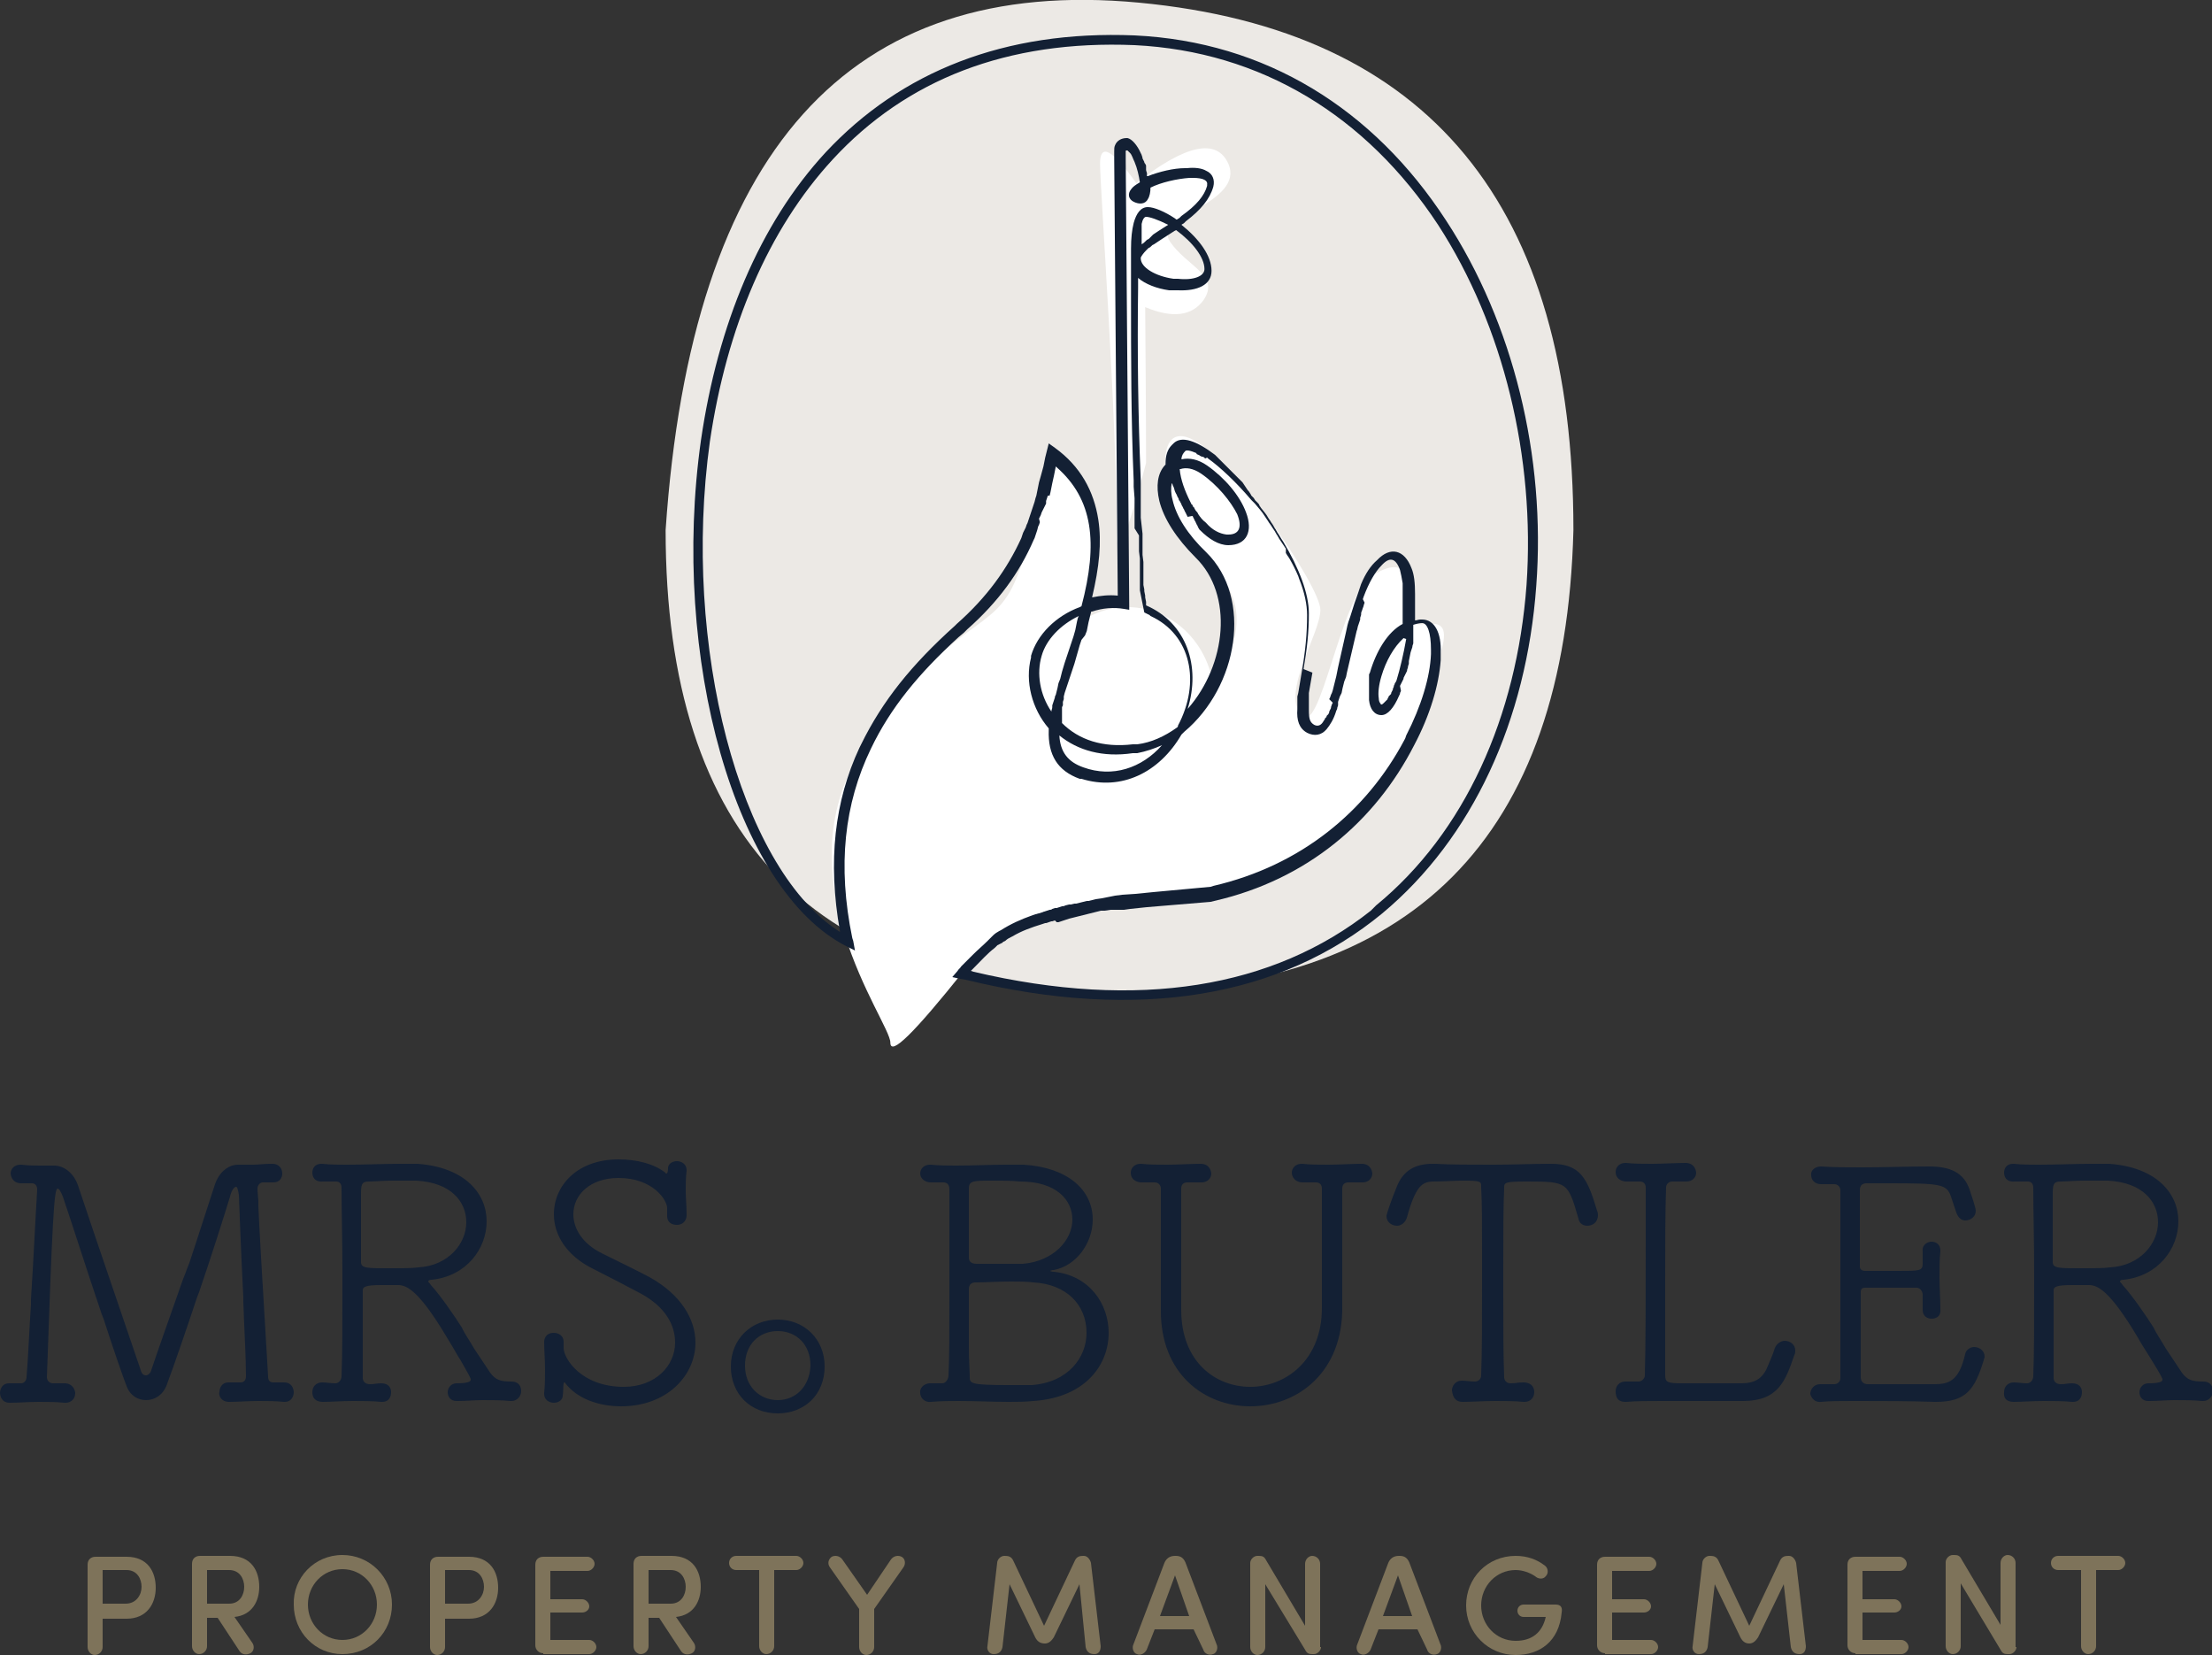
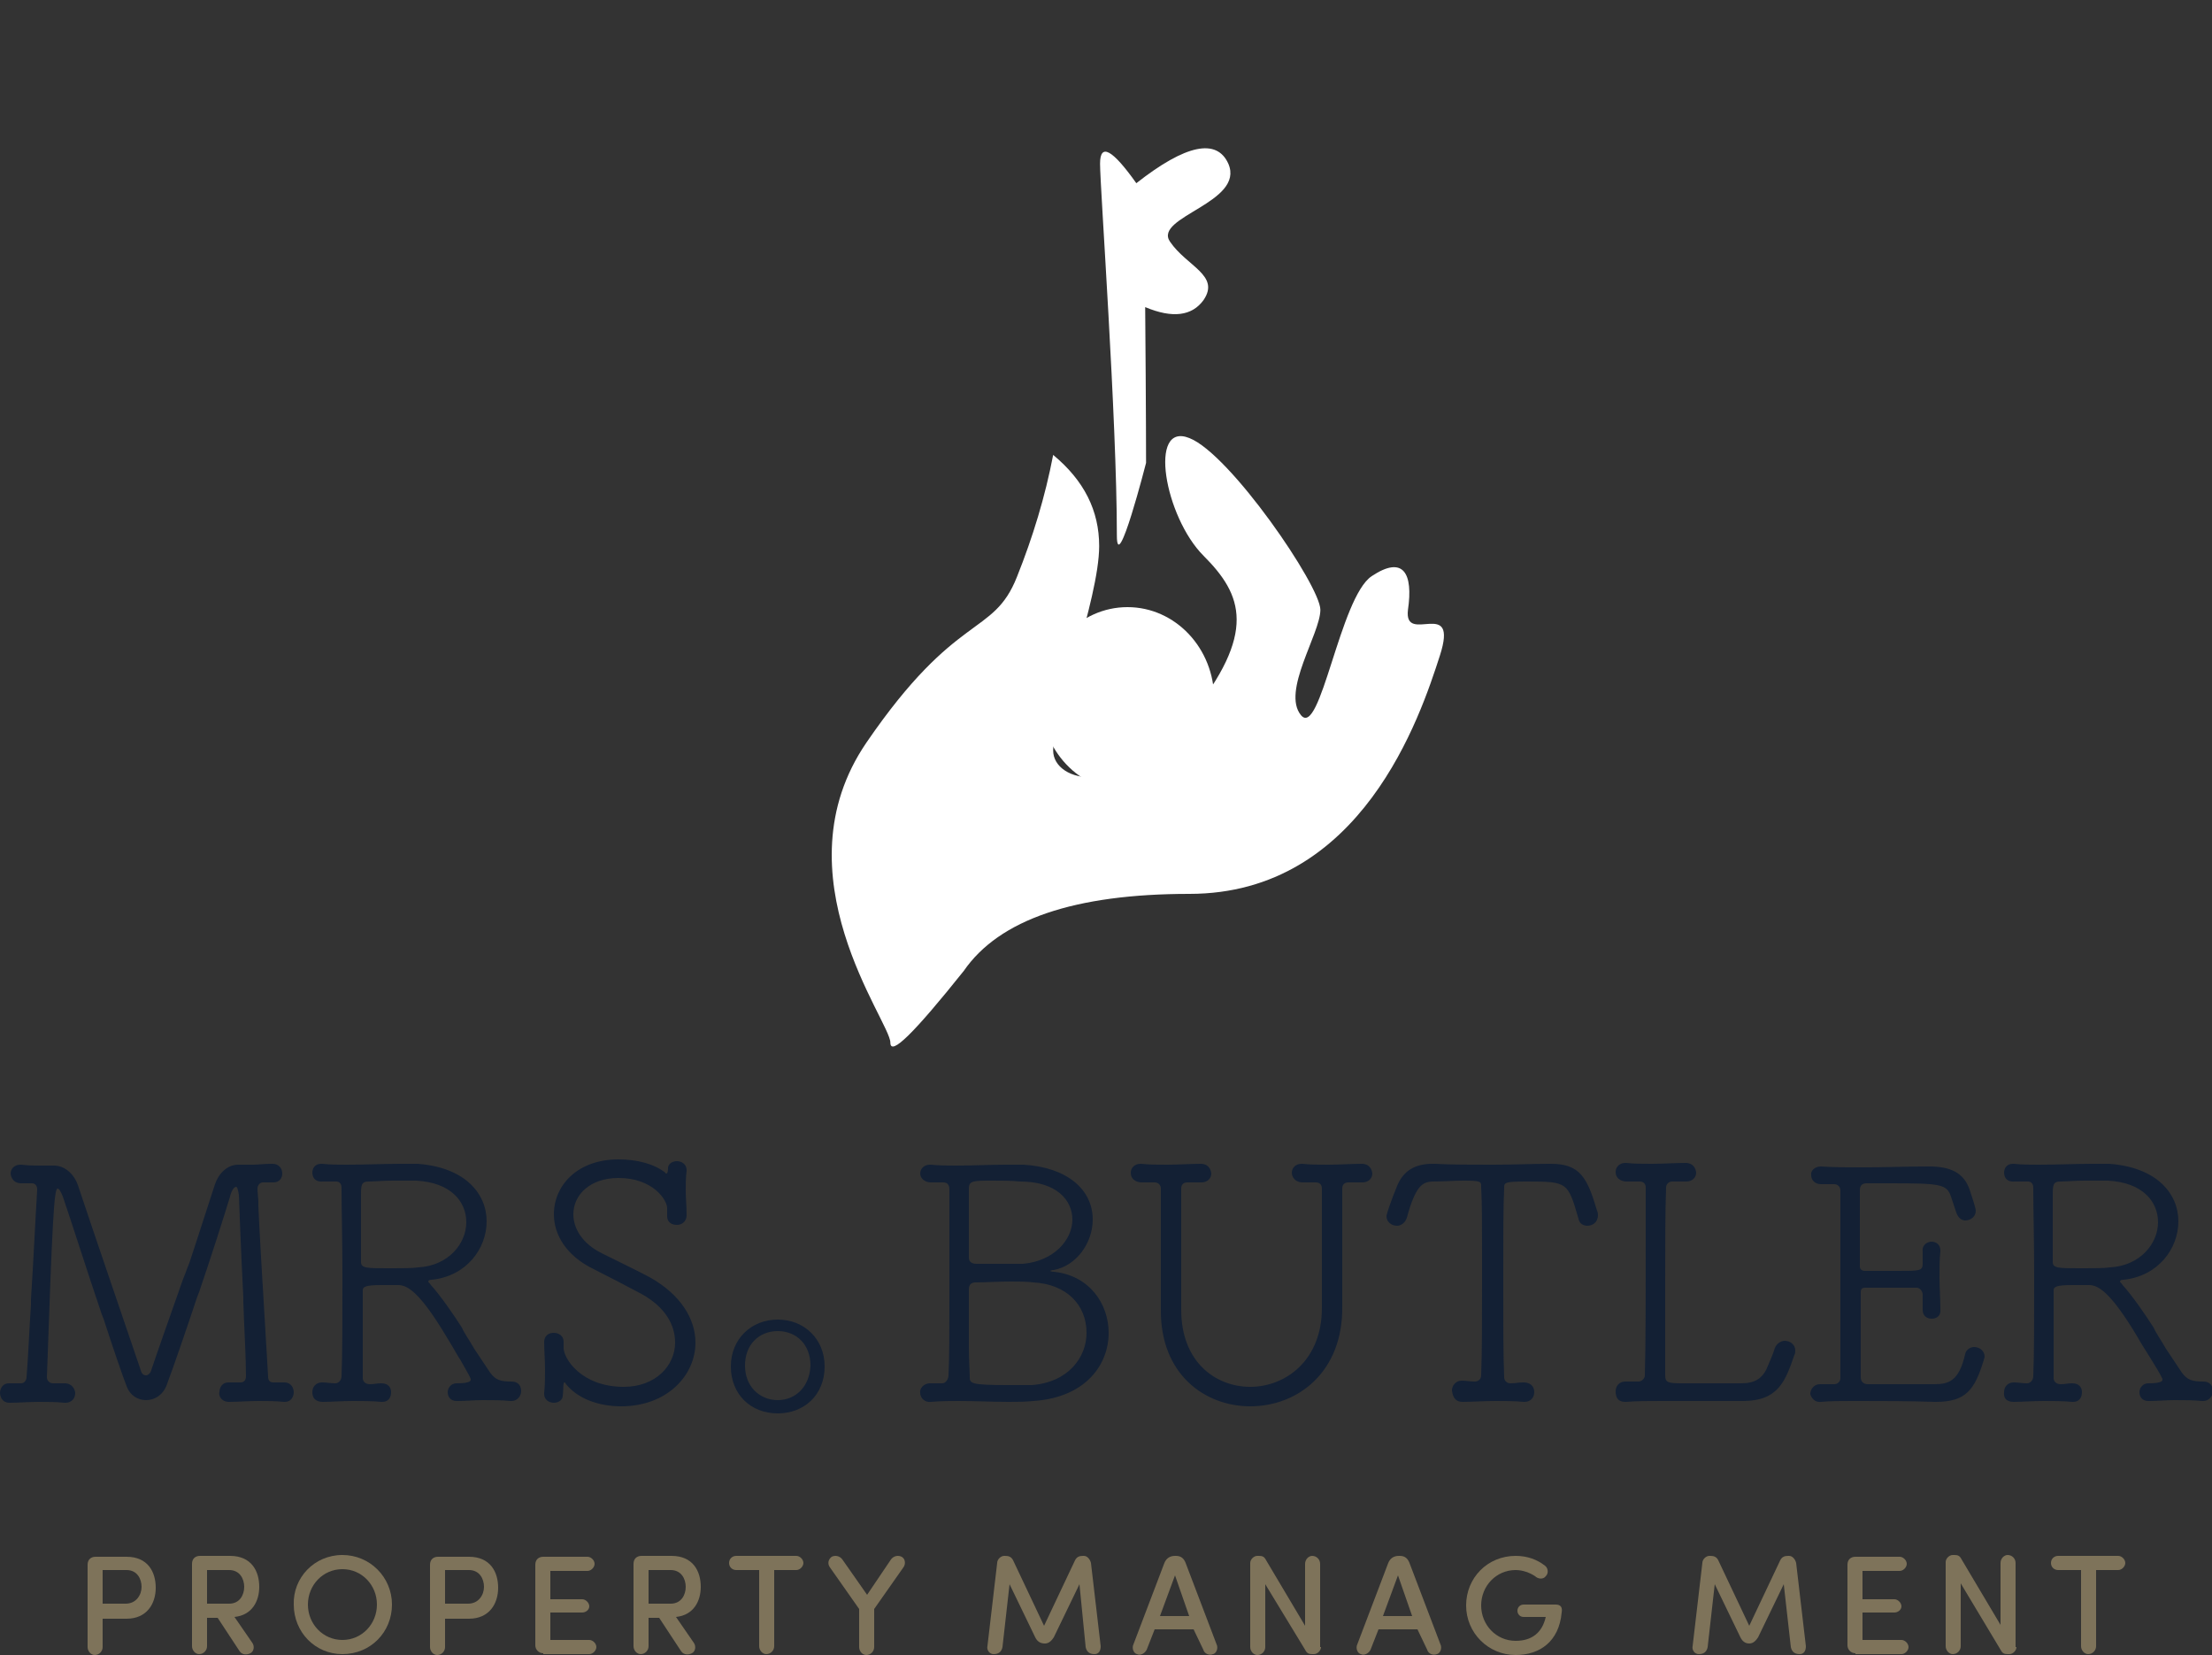
<svg xmlns="http://www.w3.org/2000/svg" id="Capa_1" x="0px" y="0px" viewBox="0 0 250 187" style="enable-background:new 0 0 250 187;" xml:space="preserve">
  <rect x="0" y="0" width="250" height="187" fill="#333333" stroke="none" />
  <style type="text/css">	.st0{fill:#132034;}	.st1{fill:#ECE9E5;}	.st2{fill:#FFFFFF;}	.st3{fill:#7E735A;}</style>
  <g id="Page-1">
    <g id="_x31_8" transform="translate(-80, -123)">
      <g id="Group-2" transform="translate(49.5, 95)">
        <g id="logo" transform="translate(30.5, 28)">
          <path id="O_1_" class="st0" d="M87.9,159.7c3,0,5.3-2.1,5.3-5.3c0-3.1-2.3-5.3-5.3-5.3s-5.3,2.2-5.3,5.3     C82.6,157.5,84.8,159.7,87.9,159.7z M87.9,158.2c-2,0-3.7-1.5-3.7-3.9c0-2.4,1.6-3.9,3.7-3.9s3.7,1.5,3.7,3.9     C91.5,156.7,89.9,158.2,87.9,158.2z" />
          <path id="MRSBUTLER" class="st0" d="M25.9,158.4c1,0,2.1-0.1,3.3-0.1c1,0,1.9,0,2.9,0.1h0.1l0,0c0.7,0,1-0.6,1-1.1     c0,0,0-1.1-1.1-1.1c-0.5,0-0.6,0-1,0l-0.2,0l0,0c-0.4,0-0.6-0.2-0.6-0.7c-0.7-11.6-1-16.8-1.1-19.2l0-0.2c0-0.1,0-0.2,0-0.2     l0-0.2c-0.1-1.1-0.1-1.3-0.1-1.4l0,0l0,0c0-0.4,0.3-0.7,0.6-0.7c0.3,0,0.5,0,0.7,0l0.1,0c0.1,0,0.3,0,0.4,0c0.7,0,1-0.5,1-1     c0-0.6-0.4-1.1-1.1-1.1h-0.1l0,0c-0.9,0-1.5,0.1-2.1,0.1c-0.4,0-0.9,0-1.6,0h-0.1l0,0c-1.2,0-2.2,1-2.6,2.2     c-0.8,2.4-1.8,5.6-2.9,8.9l-0.2,0.5c-0.1,0.3-0.2,0.5-0.3,0.8l-0.2,0.5c-1.4,4-2.8,7.9-3.6,10.3c-0.1,0.4-0.4,0.6-0.6,0.6     c-0.3,0-0.5-0.2-0.6-0.6c-1.9-5.6-5.1-14.9-7.1-20.9c-0.5-1.4-1.6-2.2-2.7-2.2H6.1l0,0c-0.7,0-1.2,0-1.6,0c-0.6,0-1.2,0-2.1-0.1     H2.3l0,0c-0.7,0-1.1,0.5-1.1,1c0,0.1,0.1,1.1,1.2,1.1c0.5,0,0.6,0,1.2,0c0.4,0,0.6,0.3,0.6,0.7v0.1l0,0     c-0.2,3.1-0.4,7.7-0.7,12.3l0,0.6c-0.2,2.9-0.3,5.8-0.5,8.2c0,0.4-0.3,0.7-0.6,0.7c-0.6,0-0.8,0-1.2,0H1l0,0c-0.7,0-1,0.6-1,1.1     c0,0,0,1.1,1.1,1.1c1,0,2.1-0.1,3.3-0.1c1,0,1.9,0,2.9,0.1h0.1l0,0c0.7,0,1.1-0.5,1.1-1.1c0-0.2-0.2-1.1-1.2-1.1     c-0.5,0-0.7,0-1.3,0c-0.4,0-0.7-0.3-0.7-0.7c0.6-17.2,0.8-21.3,1.2-21.3c0.2,0,0.4,0.4,0.6,0.9c0.9,2.6,2.7,8.3,4.4,13.3     l0.2,0.5c1.1,3.4,2.1,6.3,2.6,7.6c0.4,1.1,1.3,1.6,2.2,1.6c1,0,1.9-0.6,2.3-1.6c0.9-2.4,2.2-6.2,3.5-10.1l0.2-0.5     c1.4-4.1,2.7-8.2,3.5-10.8c0.1-0.5,0.4-1.1,0.7-1.1c0.1,0,0.2,0.3,0.3,0.9c0,0,0.2,5.8,0.5,11.6l0,0.5c0.1,3.1,0.3,6.2,0.3,8.4     c0,0.4-0.2,0.7-0.6,0.7c-0.6,0-0.9,0-1.3,0h-0.1l0,0c-0.7,0-1,0.6-1,1.1C24.7,157.4,24.8,158.4,25.9,158.4z M36.5,158.4     c0.9,0,2.1-0.1,3.4-0.1c1,0,2.2,0,3.2,0.1h0.1l0,0c0.7,0,1-0.5,1-1.1c0-0.5-0.3-1-1.1-1c-0.6,0-0.7,0.1-1.3,0.1     c-0.5,0-0.8-0.3-0.8-0.7c0-2.7,0-7.4,0-9.7l0-0.2l0,0c0-0.4,0.3-0.6,2.1-0.6c0.6,0,1.3,0,1.9,0c1,0,2.4,0.7,5.5,5.9     c0.3,0.5,0.8,1.3,1.3,2.2l0.2,0.3c0.5,0.9,1,1.7,1.2,2.2c0,0.1,0,0.1,0,0.1c0,0.2-0.3,0.4-1.6,0.4c-0.6,0-1,0.5-1,1     c0,0.5,0.3,1,1,1h0.1l0,0c1,0,1.9-0.1,2.9-0.1c1,0,2.1,0,3.1,0.1h0.1l0,0c0.7,0,1.1-0.6,1.1-1.1c0-0.6-0.3-1.1-1.1-1.1     c-1.3,0-1.8-0.2-2.4-1c-0.4-0.6-1-1.5-1.6-2.4l-0.2-0.3c-0.5-0.9-1.1-1.7-1.4-2.4c-0.9-1.4-2.4-3.6-3.5-4.8     c-0.1-0.2-0.3-0.3-0.3-0.4c0-0.1,0.1-0.2,0.4-0.2c3.9-0.4,6.2-3.5,6.2-6.6c0-3.1-2.4-6.1-7.8-6.5c-0.6,0-1.3,0-2,0     c-1.8,0-3.9,0.1-6,0.1c-0.9,0-1.9,0-2.8-0.1h-0.1l0,0c-0.7,0-1,0.5-1,1l0,0c0,0.1,0,1.1,1.2,1H38c0.4,0,0.6,0.3,0.6,0.7     c0,2.4,0.1,6,0.1,9.8l0,0.5c0,0.2,0,0.3,0,0.5c0,4.1,0,8.1-0.1,10.5c0,0.4-0.3,0.8-0.7,0.8c-0.6,0-1-0.1-1.5-0.1h0     c-0.7,0-1.1,0.5-1.1,1.1C35.3,158.3,36.1,158.4,36.5,158.4z M44.4,143.3h-0.6c-2.3,0-3,0-3-0.7l0-7.4c0-1.3,0-1.7,0.9-1.7     c0.5,0,1.6-0.1,2.7-0.1l0.2,0c0.1,0,0.2,0,0.4,0c0.9,0,1.6,0,2,0c4,0.2,5.7,2.4,5.7,4.7c0,2.4-2,4.9-5.4,5.1     C46.6,143.3,45.5,143.3,44.4,143.3z M70.2,158.9c5.2,0,8.4-3.5,8.4-7.2c0-2.6-1.6-5.4-5.2-7.4c-1.5-0.8-3.8-1.9-5.4-2.7     c-2.2-1.1-3.2-2.8-3.2-4.4c0-2.2,1.9-4.1,5.1-4.1c3.9,0,5.5,2.5,5.5,3.4l0,0l0,0l0,0.1c0,0.2,0,0.2,0,0.7v0.1l0,0     c0,0.7,0.5,1,1.1,1c0.6,0,1.1-0.4,1.1-1.1c0-1.1-0.1-1.9-0.1-2.8c0-0.7,0-1.4,0.1-2.2v-0.1l0,0c0-0.6-0.5-1-1.1-1     c-0.4,0-0.9,0.2-1,0.7c0,0.2,0,0.7-0.2,0.7c0,0-0.1,0-0.1-0.1c-1.3-1-3.2-1.5-5.3-1.5c-4.7,0-7.3,3-7.3,6.2     c0,2.3,1.4,4.7,4.5,6.2c1.8,0.9,3.7,1.9,5.4,2.8c2.7,1.5,3.8,3.5,3.8,5.5c0,2.6-2.2,5-5.8,5c-4.8,0-6.8-3.2-6.8-4.4v-0.7     c0-0.7-0.6-1-1.1-1c-1,0-1.1,0.8-1.1,1v0c0,0,0,0,0,0c0,1,0.1,2.1,0.1,3.1c0,0.9,0,1.8-0.1,2.7v0.1l0,0c0,0.7,0.6,1,1.1,1     c0.5,0,1-0.3,1-0.8c0.1-0.6,0-1.5,0.2-1.5c0,0,0.1,0,0.1,0.1C65.2,158,67.6,158.9,70.2,158.9z M105.2,158.4     c1.2-0.1,2.2-0.1,3.1-0.1c2.1,0,3.8,0.1,5.7,0.1c0.9,0,1.8,0,2.8-0.1c5.9-0.4,8.5-4.1,8.5-7.7c0-3.3-2.2-6.5-6.2-6.9     c-0.3,0-0.4-0.1-0.4-0.1s0.1-0.1,0.4-0.1c2.6-0.5,4.4-3.1,4.4-5.7c0-3.4-2.9-5.9-7.8-6.2c-0.7,0-1.4,0-2,0     c-1.9,0-3.5,0.1-5.7,0.1c-0.8,0-1.8,0-2.8-0.1h-0.1l0,0c-0.7,0-1.1,0.5-1.1,1c0,0.6,0.6,1,1.2,1c0.5,0,0.8,0,1.4,0     c0.4,0,0.7,0.2,0.7,0.8c0,1.5,0,4.1,0,7l0,0.4c0,0.1,0,0.1,0,0.2l0,0.4c0,0.1,0,0.1,0,0.2l0,2c0,0.1,0,0.1,0,0.2v0.2l0,0l0,1.7     c0,3.5,0,6.8-0.1,8.7c0,0.4-0.3,0.9-0.7,0.9c-0.6,0-0.9,0-1.4,0h0c-0.7,0-1.2,0.6-1.1,1.1C104,158,104.6,158.5,105.2,158.4z      M113.7,142.8h-0.9c-1,0-1.9,0-2.4,0c-0.4,0-0.9-0.1-0.9-0.7c0-0.8,0-1.8,0-2.9l0-0.4c0-0.1,0-0.1,0-0.2l0-0.7     c0-0.1,0-0.1,0-0.2v-3.4l0,0c0-0.9,0.5-0.9,2.7-0.9c1,0,2.1,0,3.1,0.1c4.1,0,5.9,2.1,5.9,4.3c0,2.3-2.1,4.7-5.6,5     C115.1,142.8,114.4,142.8,113.7,142.8z M114.2,156.5l-0.3,0c-4.2,0-4.3-0.2-4.3-0.9c0-0.6-0.1-1.9-0.1-3.4V152c0-0.5,0-1,0-1.5     l0-0.4l0,0l0-0.4c0-1.5,0-2.9,0-4c0-0.6,0.3-0.8,0.8-0.8c1.1,0,2.5-0.1,3.9-0.1c0.9,0,1.8,0,2.6,0.1c3.7,0.2,6,2.5,6,5.7     c0,2.8-2.1,5.6-6.2,5.9C115.9,156.5,115,156.5,114.2,156.5z M141.3,158.9c5.4,0,10.5-3.9,10.4-11.3c0-2,0-3.7,0-5.5l0-2     c0-1.8,0-3.7,0-5.8c0-0.4,0.2-0.7,0.7-0.7c0.6,0,0.9,0,1.5,0h0.1l0,0c0.7,0,1.1-0.5,1.1-1c0-0.1-0.1-1.1-1.2-1.1     c-1.2,0-2.5,0.1-3.8,0.1c-1,0-2.1,0-2.9-0.1h-0.1l0,0c-0.7,0-1.1,0.5-1.1,1s0.4,1.1,1.2,1.1c0.4,0,0.9,0,1.5,0     c0.5,0,0.7,0.3,0.7,0.7v2.7l0,0c0,3.6,0,7.2,0,10.8c0,5.9-4.1,8.9-8.1,8.9c-3.9,0-7.8-2.8-7.8-8.7v-2.1l0,0c0-3.2,0-6.4,0-9.6     v-2l0,0c0-0.4,0.2-0.7,0.7-0.7c0.6,0,1,0,1.5,0h0.1l0,0c0.7,0,1.1-0.5,1.1-1c0-0.1-0.1-1.1-1.2-1.1c-1.2,0-2.5,0.1-3.8,0.1     c-1,0-2.1,0-2.9-0.1h-0.1l0,0c-0.7,0-1.1,0.5-1.1,1c0,1,1,1.1,1.2,1.1c0.4,0,0.9,0,1.5,0c0.4,0,0.7,0.3,0.7,0.7     c0,1.9,0,3.8,0,5.7c0,2.6,0,5.2,0,7.8v0.1l0,0C131.1,155.3,136.2,158.9,141.3,158.9z M165.3,158.4c1,0,2.4-0.1,3.7-0.1     c1.1,0,2.2,0,3.2,0.1h0.1l0,0c0.7,0,1.1-0.5,1.1-1.1c0-0.8-0.6-1.1-1.2-1.1c-0.6,0-0.9,0.1-1.5,0.1c-0.4,0-0.7-0.3-0.7-0.7     c-0.1-2.4-0.1-5.8-0.1-9.3l0-0.5l0,0l0-0.8c0-0.3,0-0.5,0-0.8l0-1c0-3.6,0-6.9,0.1-9c0-0.6,0.1-0.7,2.6-0.7     c4.6,0,4.6,0.1,5.8,4.2c0.1,0.6,0.6,0.8,1,0.8c0.6,0,1.2-0.4,1.2-1.2c0-0.1,0-0.3-0.1-0.5c-1.1-3.7-1.9-5.3-5.2-5.3h-0.3l0,0     c-1.8,0-4,0.1-6.2,0.1l-0.3,0c-2.3,0-4.6,0-6.3-0.1h-0.3l0,0c-2,0-3.3,0.8-4,2.5c-0.7,1.7-1.2,3.2-1.2,3.4     c0,0.7,0.6,1.1,1.2,1.1c0.4,0,0.9-0.3,1.1-0.9c1-3.7,1.8-4,2.8-4.1l0.1,0c0,0,0,0,0,0c1.2,0,2.5-0.1,3.5-0.1c1.9,0,2,0.1,2,0.6     l0,0.1c0,0,0,0,0,0c0.1,1.8,0.1,4.5,0.1,7.3l0,1.1c0,0.1,0,0.2,0,0.2c0,0.5,0,1,0,1.5l0,1c0,3.8,0,7.6-0.1,10.2     c0,0.5-0.4,0.7-0.7,0.7c-0.6,0-1-0.1-1.5-0.1h0c-0.7,0-1.1,0.6-1.1,1.1C164.2,158,164.6,158.4,165.3,158.4z M183.8,158.4     c1.1-0.1,2.5-0.1,4.1-0.1l0.6,0c0.1,0,0.1,0,0.2,0c1.6,0,3.3,0,5,0l0.9,0c0.8,0,1.6,0,2.3,0h0.1l0,0c4,0,4.8-2.3,5.8-5.2     c0.1-0.2,0.1-0.3,0.1-0.5c0-0.7-0.6-1.1-1.2-1.1c-0.4,0-0.9,0.3-1.1,0.8c-0.2,0.7-0.7,1.8-1,2.5c-0.5,0.9-1.2,1.5-2.8,1.5     c-1.2,0-3.4,0-5.2,0l-1.5,0c-1.6,0-1.9-0.1-1.9-0.9c0-2.2,0-6,0-9.9l0-0.9c0-3.9,0-7.8,0.1-10.4c0-0.4,0.3-0.7,0.7-0.7     c0.6,0,0.9,0,1.5,0h0.1l0,0c0.7,0,1.1-0.5,1.1-1c0-0.1-0.1-1.1-1.2-1.1c-1.2,0-2.5,0.1-3.8,0.1c-1,0-2.1,0-2.9-0.1h-0.1l0,0     c-0.7,0-1.1,0.5-1.1,1c0,1,1,1.1,1.2,1.1c0.5,0,0.9,0,1.5,0c0.4,0,0.7,0.2,0.7,0.7v5.4l0,0l0,0.2l0,0l0,0.5     c0,5.4,0,11.7-0.1,15.1c0,0.4-0.4,0.7-0.7,0.7c-0.6,0-1,0-1.5,0h0c-0.7,0-1.1,0.5-1.1,1.1C182.6,158.4,183.4,158.4,183.8,158.4     L183.8,158.4L183.8,158.4z M205.8,158.4c1-0.1,2.2-0.1,3.6-0.1l0.4,0c0.1,0,0.1,0,0.2,0c2.6,0,5.8,0,8.7,0.1h0.1l0,0     c3.5,0,4.4-1.5,5.4-4.7c0-0.1,0.1-0.3,0.1-0.4c0-0.7-0.6-1.1-1.2-1.1c-0.4,0-0.9,0.3-1,0.8c-0.7,3.1-1.9,3.4-3.5,3.4     c-0.7,0-1.8,0-2.9,0l-1.6,0c-1.4,0-2.6,0-3,0c-0.5,0-0.8-0.3-0.8-0.8c0-1.8,0-4.9,0-7.5l0-0.4c0-0.1,0-0.1,0-0.2l0-1.5l0,0     c0-0.4,0.2-0.5,0.5-0.5c0.7,0,1.6,0,2.5,0h0.2l0,0l0.5,0c1,0,1.9,0,2.6,0c0.4,0,0.7,0.4,0.7,0.8l0,0.3c0,0.5,0,0.8,0,1.3v0.1     l0,0c0,0.7,0.5,1,1,1c0.3,0,1.1-0.1,1-1.1c0-1.2-0.1-2.4-0.1-3.6c0-1,0-2,0.1-2.9v-0.1l0,0c0-0.7-0.5-1-1-1     c-0.4,0-1.1,0.3-1,1.1c0,0.5,0,0.8,0,1.4c0,0.8-0.4,0.8-2.7,0.8l-1.2,0c-1.1,0-2.1,0-2.6,0c-0.4,0-0.6-0.2-0.6-0.5     c0-1,0-2.5,0-4l0-0.3c0-1.9,0-3.7,0-4.3c0-0.6,0.3-0.8,0.8-0.8h1.5l0,0h0.2l0,0l0.8,0c5.9,0,6.5,0.1,7,1.5     c0.2,0.6,0.4,1.2,0.6,1.8s0.6,0.9,1,0.9c0.6,0,1.2-0.4,1.2-1.1c0-0.3-0.4-1.5-0.7-2.4c-0.7-2-2.3-2.6-4.6-2.6     c-2.5,0-5,0.1-7.6,0.1c-1.6,0-3.1,0-4.6-0.1h0c-0.7,0-1.2,0.5-1.1,1c0,0.5,0.4,1,1.1,1h0c0.5,0,0.9,0,1.5,0     c0.4,0,0.7,0.3,0.7,0.7v0.5l0,0l0,7.8c0,0.1,0,0.2,0,0.4l0,1.4c0,0.1,0,0.2,0,0.3l0,0.9c0,0.3,0,0.6,0,0.9l0,0.5     c0,5.9,0,7.2,0,8.5c0,0.4-0.3,0.7-0.7,0.7c-0.6,0-1,0-1.5,0h-0.1l0,0c-0.7,0-1.1,0.6-1.1,1.1     C204.6,157.6,204.9,158.5,205.8,158.4z M227.6,158.4c0.9,0,2.1-0.1,3.4-0.1c1,0,2.2,0,3.2,0.1h0.1l0,0c0.7,0,1-0.5,1-1.1     c0-0.5-0.3-1-1.1-1c-0.6,0-0.7,0.1-1.3,0.1c-0.5,0-0.8-0.3-0.8-0.7l0-0.3c0-2.8,0-7.5,0-9.6c0-0.4,0.3-0.6,2.1-0.6     c0.6,0,1.3,0,1.9,0c1,0,2.4,0.7,5.5,5.9c0.6,1.1,2.3,3.6,2.8,4.7c0,0.1,0,0.1,0,0.1c0,0.2-0.3,0.4-1.6,0.4c-0.6,0-1,0.5-1,1     c0,0.5,0.3,1,1,1h0.1l0,0c1,0,1.9-0.1,2.9-0.1s2.1,0,3.1,0.1h0.1l0,0c0.7,0,1.1-0.6,1.1-1.1c0-0.6-0.3-1.1-1.1-1.1     c-1.3,0-1.8-0.2-2.4-1c-0.4-0.6-1-1.5-1.6-2.4l-0.2-0.3c-0.5-0.9-1.1-1.7-1.4-2.4c-0.9-1.4-2.4-3.6-3.5-4.8     c-0.1-0.2-0.3-0.3-0.3-0.4c0-0.1,0.1-0.2,0.4-0.2c3.9-0.4,6.2-3.5,6.2-6.6c0-3.1-2.4-6.1-7.8-6.5c-0.6,0-1.3,0-2,0     c-1.8,0-3.9,0.1-6,0.1c-0.9,0-1.9,0-2.8-0.1h-0.1l0,0c-0.7,0-1,0.5-1,1l0,0c0,0.1,0,1.1,1.2,1h1.5c0.4,0,0.6,0.3,0.6,0.7     c0,2.4,0.1,6,0.1,9.8l0,0.5l0,0l0,0.9c0,3.9,0,7.7-0.1,10.1c0,0.4-0.3,0.8-0.7,0.8c-0.6,0-1-0.1-1.5-0.1h0     c-0.7,0-1.1,0.5-1.1,1.1C226.4,158.3,227.2,158.4,227.6,158.4z M235.6,143.3H235c-2.3,0-3,0-3-0.7v-7.1l0,0v-0.1l0,0l0-0.2     c0-1.3,0-1.7,0.9-1.7c0.5,0,1.6-0.1,2.7-0.1l0.2,0c0.1,0,0.2,0,0.4,0c0.9,0,1.6,0,2,0c4,0.2,5.7,2.4,5.7,4.7     c0,2.4-2,4.9-5.4,5.1C237.8,143.3,236.6,143.3,235.6,143.3L235.6,143.3z" />
          <g id="Group" transform="translate(75.228, 0)">
-             <path id="Path-28" class="st1" d="M0,59.9C2.9,17.1,20.7-2.8,53.5,0.3s49.1,22.9,49.1,59.6c-0.9,34.8-18.2,52.2-52,52.2      S0,94.6,0,59.9z" />
            <path id="Path-29" class="st2" d="M25.4,117.8c0-2.4-12.9-19-2.7-33.9s14.3-11.9,17-18.7c1.8-4.5,3.2-9.1,4.1-13.8      c3.5,2.9,5.2,6.3,5.2,10.3c0,6-5.2,19.5-5.2,23.1s7.7,5.7,15.4-3.8s6-13.8,1.6-18.2s-6.3-15.2-1.6-13.3      C63.8,51.3,74,66.2,74,68.9c0,2.7-4.4,9.2-2.2,11.9c2.2,2.7,4.4-13.3,8-15.7s4.7-0.3,4.1,3.8c-0.5,4.1,5.8-1.6,3.6,5.2      c-2.2,6.8-8.8,26.9-28.3,26.9c-13,0-21.5,2.9-25.5,8.7C28.1,116.7,25.4,119.4,25.4,117.8z" />
            <path id="Path-27" class="st2" d="M54.3,52.3c0,0-3.3,12.9-3.3,8.2c0-13.2-1.9-39.3-1.9-42c0-2.4,1.4-1.6,4.1,2.2      c5.6-4.4,9.1-5.1,10.4-2.2c1.9,4.4-8.5,6-6.6,8.8s5.7,3.8,3.8,6.6c-1.3,1.8-3.5,2.1-6.6,0.8C54.3,46.5,54.3,52.3,54.3,52.3z" />
            <ellipse id="Oval" class="st2" cx="52.2" cy="79" rx="9.8" ry="10.4" />
-             <path id="Path-3" class="st0" d="M18.1,17.2C26.6,8.1,38.3,3.4,53,4C67.8,4.7,80,12.3,88.2,24.9c7.6,11.6,11.3,26.7,10.2,41.3      c-1.1,15.2-7.2,28.5-17.4,37c-11.4,9.4-27.4,12.3-47.1,7.5l-0.6-0.1l-0.9-0.2l0.6-0.7c0.1-0.2,0.3-0.3,0.4-0.5l0.3-0.3l0.3-0.3      c0.1-0.1,0.3-0.3,0.4-0.4l0.3-0.3c0.6-0.6,1.2-1.1,1.7-1.6l0.1-0.1l0.2-0.2c0,0,0.1-0.1,0.1-0.1l0.2-0.2      c0.2-0.2,0.5-0.4,0.7-0.5l0.2-0.1c1.1-0.7,2.2-1.2,3.6-1.7l0.3-0.1c0.1,0,0.3-0.1,0.4-0.1l0.3-0.1c0.1,0,0.2-0.1,0.3-0.1      l0.3-0.1l0.3-0.1c0.1,0,0.2,0,0.3-0.1l0.3-0.1c0.1,0,0.1,0,0.2,0l0.3-0.1l0.3-0.1c0.1,0,0.2,0,0.4-0.1l0.4-0.1      c0.1,0,0.1,0,0.2,0l0.4-0.1c0.1,0,0.1,0,0.2,0l0.4-0.1l0.4-0.1l0.4-0.1c0.1,0,0.1,0,0.2,0l0.4-0.1l0.4-0.1l0.7-0.1l0.5-0.1      l0.5-0.1l0.5-0.1l0.8-0.1l1.5-0.1l2-0.2l6.5-0.6l0.3-0.1c9.9-2.3,17.3-8.4,21.6-16.5l0.1-0.2l0.1-0.3c1.7-3.3,2.7-6.6,2.8-9.2      l0-0.1l0-0.2l0-0.2c0-1.9-0.4-3-1-3c-0.3,0-0.7,0.1-1,0.2l0,0.3l0,0.3l0,0.3l0,0.3l0,0.3l0,0.3l0,0.3l-0.1,0.3c0,0,0,0.1,0,0.1      l-0.1,0.3l-0.1,0.3L84,74.7L84,75l-0.1,0.3c0,0,0,0.1,0,0.1l-0.1,0.3c0,0,0,0.1,0,0.1L83.7,76l-0.1,0.2l-0.1,0.2l-0.1,0.2      c0,0,0,0.1,0,0.1l-0.1,0.2l-0.1,0.2l-0.1,0.2l-0.1,0.2L83.1,78c0,0,0,0.1,0,0.1L83,78.3c0,0,0,0.1,0,0.1l-0.1,0.2      c-0.6,1.4-1.3,2.2-2,2.2c-0.8,0-1.3-0.7-1.4-1.7l0-0.1c0-0.2,0-0.3,0-0.5l0-0.2l0-0.2l0-0.2l0-0.2c0,0,0-0.1,0-0.1l0-0.2l0-0.2      l0-0.2l0-0.2c0,0,0-0.1,0-0.1l0-0.2l0-0.2c0,0,0-0.1,0-0.1l0.1-0.2c0.7-2.4,2-4.6,3.7-5.5l0-0.3l0-0.3l0-0.3l0-0.3      c0-0.1,0-0.1,0-0.2l0-0.3l0-0.3c0-0.1,0-0.2,0-0.3l0-0.3l0-0.3l0-0.3c0,0,0-0.1,0-0.1l0-0.3c0-0.3,0-0.6,0-0.8l0-0.2      c-0.1-0.6-0.2-1.1-0.3-1.5c-0.5-1.4-1.2-1.5-2.1-0.5c-0.7,0.7-1.4,1.9-2,3.5l-0.1,0.3L79,68.1c-0.1,0.2-0.1,0.4-0.2,0.6      L78.7,69c-0.1,0.2-0.1,0.3-0.1,0.5l-0.1,0.3c0,0.1,0,0.1,0,0.2l-0.1,0.3l-0.1,0.3c-0.1,0.2-0.1,0.5-0.2,0.7L77,76l-0.1,0.5      L76.7,77l-0.1,0.4l-0.1,0.4l-0.1,0.5l-0.1,0.2l-0.1,0.2l-0.1,0.3l-0.1,0.3L76,79.7l-0.1,0.3c0,0,0,0.1,0,0.1l-0.1,0.2      c-0.3,1-0.7,1.6-1.1,2.1c-0.6,0.7-1.4,0.8-2.2,0.4c-0.9-0.5-1.2-1.4-1.1-2.7l0-0.2l0-0.2l0-0.2l0-0.2l0-0.2c0,0,0-0.1,0-0.1      l0-0.2c0,0,0-0.1,0-0.1l0.1-0.4l0.4-2.4c0.4-2.3,0.6-4.3,0.6-6.4c0-1.2-0.3-2.6-0.9-4.1l-0.1-0.3c-0.3-0.7-0.6-1.3-1-2      l-0.2-0.3c-0.1-0.1-0.1-0.2-0.2-0.3L70.1,62l-0.2-0.3l-0.2-0.3l-0.2-0.3l-0.2-0.3c0-0.1-0.1-0.1-0.1-0.2l-0.2-0.3      c0-0.1-0.1-0.1-0.1-0.2l-0.2-0.3l-0.2-0.3c-0.1-0.2-0.3-0.4-0.4-0.6l-0.2-0.3l-0.2-0.3c-0.3-0.5-0.7-0.9-1.1-1.4l-0.3-0.3      c0,0-0.1-0.1-0.1-0.1c-1.7-2-3.5-3.7-4.9-4.7l-0.1-0.1L61,51.8c0,0-0.1,0-0.1-0.1l-0.2-0.1c0,0-0.1,0-0.1,0l-0.2-0.1      c-0.1-0.1-0.2-0.1-0.4-0.2L60,51.2c-0.7-0.3-1.2-0.4-1.3-0.2c-0.2,0.2-0.4,0.5-0.4,0.9c0.9-0.2,1.9,0,2.9,0.7      c2,1.4,3.7,3.4,4.4,5.3c0.8,2.1,0.1,3.7-2,3.7c-1.1,0-2.2-0.7-3.2-1.7l-0.1-0.1c0-0.1-0.1-0.1-0.1-0.2l-0.1-0.2      c0-0.1-0.1-0.1-0.1-0.2l-0.1-0.2c0-0.1-0.1-0.1-0.1-0.2l-0.1-0.2l-0.1-0.2c0,0,0-0.1-0.1-0.1L59,58.4l-0.1-0.2L58.8,58      c0-0.1-0.1-0.1-0.1-0.2l-0.1-0.2c0-0.1-0.1-0.1-0.1-0.2l-0.1-0.2c-0.1-0.1-0.1-0.3-0.2-0.4l-0.1-0.2L58,56.5c0,0,0-0.1,0-0.1      l-0.1-0.2c-0.1-0.1-0.1-0.3-0.2-0.4l-0.1-0.2c-0.1-0.2-0.1-0.4-0.2-0.6l-0.1-0.2c0-0.1,0-0.1-0.1-0.2c-0.1,0.5-0.1,1.2,0.1,1.9      c0.4,1.8,1.7,3.9,3.8,5.9c5.3,5.2,3.6,15.2-2.5,20.3l-0.2,0.2l0,0l-0.1,0.1c-2.5,4.3-6.8,6.4-11.3,5l-0.1,0l-0.1,0      c-2.5-0.9-3.6-2.7-3.5-5.5l0-0.1l0-0.1l0,0l0,0l0,0c-1.9-2.2-2.7-5.3-2-8l0-0.1l0-0.1c0.7-2.4,2.8-4.5,5.5-5.5l0.2-0.1l0,0l0,0      c1.9-7.2,1.3-12.1-2.8-15.7l-0.1-0.1l0,0l-0.2,1l-0.2,0.9l-0.1,0.5l-0.1,0.5l-0.1,0.4L43.2,56l-0.1,0.3l-0.1,0.3L43,56.9      l-0.1,0.2l-0.1,0.2l-0.1,0.2l-0.1,0.2l-0.1,0.2l-0.1,0.3l-0.1,0.2l-0.1,0.2L42.3,59l-0.1,0.3l-0.1,0.2L42,59.9l-0.1,0.3      l-0.1,0.3l-0.1,0.3l-0.1,0.2c-1.6,3.7-4,7-7.5,10.1l-0.4,0.4L33.1,72c-4.5,4.1-7.7,8-9.9,12.6c-3,6.2-3.8,13.2-2.1,21.4      l0.1,0.3l0.2,1.1l-1-0.5C7.9,100.5,0.5,74.3,4,49.7C5.9,36.7,10.6,25.3,18.1,17.2z M53,5.1C38.6,4.5,27.2,9,18.9,18      c-7.3,7.9-12,19-13.9,31.9C1.8,73,8.4,97.8,19.4,105.1l0.3,0.2l0,0l0-0.1c-1.4-7.9-0.6-14.7,2.2-20.7l0.1-0.2l0.1-0.2      c2.4-4.9,5.7-9,10.6-13.4l0.2-0.2c3.4-3,5.7-6.2,7.3-9.7l0.1-0.3l0.1-0.3l0.2-0.4l0.1-0.2l0.1-0.3l0.1-0.2l0.1-0.3l0.1-0.3      l0.1-0.3l0.1-0.3l0.1-0.3l0.1-0.3l0.1-0.3l0.1-0.3l0.1-0.4l0.1-0.3l0.1-0.5l0.1-0.5l0.1-0.5l0.2-0.7l0.3-1.1l0.2-1l0.4-1.6      l0.7,0.5c2.9,2.1,4.4,4.9,4.9,8.1c0.4,2.6,0.1,5.4-0.7,8.8c1-0.2,1.9-0.3,2.9-0.2l0,0l-0.4-49.3l0-0.1l0-0.5l0-0.1      c0,0,0,0,0-0.1l0-0.1c0-0.3,0-0.5,0.1-0.7c0.2-0.5,0.7-0.8,1.3-0.8l0.1,0l0,0c0.5,0.1,1.1,0.8,1.5,1.7l0.1,0.2      c0,0.1,0.1,0.2,0.1,0.4l0.1,0.2l0.1,0.2c0,0.1,0,0.1,0.1,0.2l0.1,0.2c0,0,0,0.1,0,0.1l0,0.2l0,0.2c0,0.1,0.1,0.3,0.1,0.4l0,0.2      c0,0,0,0.1,0,0.1l0,0l0,0l0.1,0c1.3-0.5,2.9-0.9,4.2-0.9l0.2,0c0.9-0.1,1.7,0,2.2,0.3c0.7,0.3,1,1,0.8,1.8      c-0.4,1.4-1.4,2.6-3.1,3.9l-0.2,0.2c-0.1,0.1-0.2,0.1-0.3,0.2c2,1.6,3.4,3.5,3.4,5.2c0,1.6-1.6,2.3-3.8,2.2l-0.2,0l-0.2,0      c-0.1,0-0.1,0-0.2,0l-0.2,0l-0.2,0c-1.4-0.2-2.7-0.7-3.5-1.4l0,1.1c-0.1,7.1,0,14.6,0.3,21.8l0,1l0,1l0,1l0,0.6l0,0.6l0.1,0.9      l0.1,0.9l0,0.6l0,0.6l0,0.6l0,0.6l0.1,0.8l0,0.6l0,0.5l0,0.5l0,0.5l0,0.5l0.1,0.5c0,0.1,0,0.2,0,0.2l0.1,0.5c0,0.1,0,0.2,0,0.2      l0.1,0.5l0,0.4l0,0c4.6,2,6.2,6.9,4.7,11.7c4.4-5,5.2-12.9,0.9-17.1c-2.2-2.2-3.6-4.4-4.1-6.4c-0.4-1.7-0.2-3.1,0.6-4l0.1-0.1      l0,0l0,0l0,0l0-0.1c0-0.9,0.2-1.6,0.7-2.1l0.1-0.1l0.1-0.1c0.9-0.9,2.6-0.3,4.7,1.3l0.2,0.2l0.2,0.2c0,0,0.1,0.1,0.1,0.1      l0.2,0.2c0,0,0.1,0.1,0.1,0.1l0.2,0.2c0.1,0.1,0.2,0.2,0.3,0.3l0.2,0.2l0.2,0.2c0,0,0.1,0.1,0.1,0.1l0.2,0.2l0.2,0.2l0.2,0.2      c0,0,0.1,0.1,0.1,0.1l0.2,0.2l0.2,0.2l0.2,0.2l0.2,0.3l0.2,0.3l0.2,0.3c0,0,0.1,0.1,0.1,0.1l0.2,0.3l0.1,0.2l0.3,0.3      c0,0.1,0.1,0.1,0.1,0.2l0.3,0.3c0.1,0.1,0.2,0.2,0.2,0.3l0.2,0.3c0.3,0.4,0.6,0.7,0.8,1.1l0.2,0.3c0.1,0.1,0.1,0.2,0.2,0.3      l0.2,0.3c0,0.1,0.1,0.1,0.1,0.2l0.2,0.3c0,0.1,0.1,0.1,0.1,0.2l0.2,0.3c0.1,0.2,0.2,0.3,0.3,0.5l0.2,0.3c1.8,3,2.9,5.9,2.9,8.1      c0,2.1-0.2,4-0.6,6.3L73.1,76l-0.4,2.3l0,0.3l0,0.2l0,0.2l0,0.2l0,0.2l0,0.2l0,0.2c0,0,0,0.1,0,0.1l0,0.2l0,0.1      c0,1,0.1,1.4,0.6,1.7c0.4,0.2,0.8,0.1,1.1-0.5l0.1-0.1c0,0,0,0,0-0.1l0.1-0.1l0.1-0.1c0,0,0,0,0-0.1l0.1-0.1l0.1-0.1l0.1-0.2      c0,0,0-0.1,0-0.1l0.1-0.2l0.1-0.2c0,0,0-0.1,0-0.1l0.1-0.3l0.1-0.2L75,79l0.1-0.2l0.1-0.3l0.1-0.2l0.1-0.3l0.1-0.4l0.1-0.4      l0.1-0.4l0.1-0.4l0.2-1l0.9-4c0.1-0.5,0.2-1,0.4-1.5l0.1-0.3c0.3-1,0.6-1.9,0.9-2.7l0.1-0.3l0.1-0.3l0.1-0.3      c0.5-1.2,1.1-2.1,1.8-2.7c1.5-1.6,3.1-1.2,3.9,0.9c0.3,0.7,0.4,1.7,0.4,2.9l0,0.3c0,0.4,0,0.9,0,1.4l0,0.3c0,0.1,0,0.1,0,0.2      l0,0.3l0,0.3l0,0.1l0,0l0,0.1c0.2,0,0.4-0.1,0.6-0.1l0.1,0l0.1,0c1.4,0,2.2,1.5,2.1,3.8l0,0.2c0,0.1,0,0.1,0,0.2l0,0.2      c0,0.1,0,0.1,0,0.2c-0.2,2.8-1.2,6.2-3,9.6c-4.4,8.6-12.1,15.2-22.6,17.6l-0.4,0.1l-7.2,0.6l-1.9,0.2l-0.7,0.1l-0.5,0l-0.5,0      l-0.5,0l-0.7,0.1l-0.4,0l-0.4,0.1l-0.4,0.1l-0.4,0.1l-0.4,0.1l-0.4,0.1l-0.4,0.1l-0.4,0.1l-0.4,0.1l-0.4,0.1l-0.3,0.1l-0.3,0.1      l-0.3,0.1l-0.3,0.1c-0.1,0-0.1,0-0.2,0L44,104l-0.3,0.1c0,0-0.1,0-0.1,0l-0.3,0.1l-0.3,0.1c0,0-0.1,0-0.1,0l-0.3,0.1      c-1.3,0.4-2.4,0.8-3.4,1.4l-0.2,0.1c-0.2,0.1-0.4,0.2-0.6,0.4l-0.2,0.1c0,0-0.1,0-0.1,0.1l-0.2,0.1l-0.2,0.1l-0.2,0.1l-0.2,0.2      l-0.1,0.1c-0.8,0.6-1.5,1.4-2.4,2.3l-0.2,0.2l-0.1,0.1l0.3,0.1c18.7,4.4,33.9,1.8,44.9-6.9l0.3-0.3l0.3-0.3      c10-8.2,15.9-21.3,17-36.2c1-14.4-2.6-29.3-10-40.7C79.2,13.1,67.3,5.8,53,5.1z M44.5,83.1L44.5,83.1c0.1,1.9,1,3,2.7,3.6      c3.3,1.2,6.6,0.1,8.9-2.5c-0.9,0.4-1.8,0.7-2.8,0.9l-0.2,0l-0.3,0C49.4,85.6,46.6,84.8,44.5,83.1z M52.2,17L52.2,17      C52,17,52,17,52,17.1l0,0l0,0c0,0,0,0.1,0,0.1l0,0.1l0,0.1l0,0.1l0,0.2l0,0.2l0,0.2l0.4,50.8l-0.6-0.1      c-1.2-0.2-2.4-0.1-3.6,0.3l-0.1,0l-0.1,0.4l-0.1,0.4l-0.1,0.4l-0.1,0.5l-0.1,0.5l-0.2,0.5L47,72.3l-0.2,0.6L46.2,75l-0.4,1.2      l-0.3,0.9l-0.2,0.6l-0.2,0.6l-0.1,0.4L45,79l-0.1,0.3l0,0.2l0,0.2l-0.1,0.2l0,0.2l0,0.2l0,0.2l0,0.1c0,0.1,0,0.2,0,0.3l0,0.1      c0,0.1,0,0.2,0,0.3l0,0.2l0,0.1l0,0.1c1.9,1.9,4.6,2.8,8,2.4l0.2,0l0.3,0c1.6-0.2,3.1-0.9,4.5-1.9l0.1-0.1l0-0.1      c2.6-4.9,1.5-10.3-3.1-12.4l-0.1-0.1l-0.6-0.3l-0.1-0.5l-0.1-0.5l-0.1-0.5l-0.1-0.5l-0.1-0.5l0-0.5l0-0.5l0-0.5l0-0.5l0-0.5      l0-0.5l0-0.6l-0.1-0.8l0-0.6l0-0.6l0-0.6L53,59.7l0-0.6l0-0.6l0-0.6l0-0.6l0-1l-0.1-1.3l0-0.7c-0.3-6.9-0.3-14-0.3-20.8l0-3.3      l0-0.1l0-0.8l0-0.3l0-0.3c0,0,0-0.1,0-0.1l0-0.3l0-0.2c0-1.2,0.1-2.1,0.3-2.9c0.3-1.1,0.8-1.8,1.6-1.8c0.7,0,1.9,0.5,3.1,1.3      l0.1,0.1l0.1,0c0.1-0.1,0.2-0.1,0.3-0.2l0.2-0.2c1.7-1.2,2.6-2.3,2.9-3.4l0-0.1c0.1-0.5-0.4-0.8-1.6-0.8l-0.2,0l-0.2,0      c-1.4,0.1-3.2,0.5-4.4,1.1c0,0.5-0.1,1-0.3,1.3c-0.3,0.6-1,0.6-1.6,0.3c-0.6-0.3-0.7-0.9-0.3-1.4c0.2-0.3,0.5-0.5,1-0.8      c-0.1-0.7-0.3-1.6-0.6-2.3c-0.2-0.4-0.3-0.8-0.5-1C52.3,17.1,52.3,17.1,52.2,17L52.2,17z M46.7,69.6L46.7,69.6      c-2.1,1-3.7,2.7-4.2,4.5c-0.6,2-0.2,4.4,1.1,6.3c0-0.2,0.1-0.3,0.1-0.5l0-0.2l0.1-0.3l0.1-0.3l0.1-0.3l0-0.1l0.1-0.2l0.1-0.4      l0.1-0.4l0.1-0.5l0.2-0.5l0.2-0.8l0.3-1l1-3l0.2-0.7l0.1-0.5l0.1-0.5l0.1-0.4L46.7,69.6z M83.4,72.1L83.4,72.1      c-1.1,1-2,2.6-2.5,4.3c-0.3,1-0.4,1.9-0.3,2.5c0,0.3,0.1,0.5,0.2,0.6c0,0.1,0.1,0.1,0.1,0.1c0.1,0,0.2-0.1,0.3-0.2l0.1-0.1      c0,0,0.1-0.1,0.1-0.1l0.1-0.1c0,0,0,0,0,0l0.1-0.1c0,0,0,0,0-0.1l0.1-0.1c0,0,0,0,0-0.1l0.1-0.1l0.1-0.1l0.1-0.1c0,0,0,0,0-0.1      l0.1-0.2l0.1-0.2c0,0,0-0.1,0-0.1l0.1-0.2c0,0,0-0.1,0-0.1l0.1-0.2c0-0.1,0-0.1,0.1-0.2l0.1-0.2c0.4-1.3,0.8-3,1.1-4.7      L83.4,72.1z M60.5,53.5c-0.9-0.6-1.7-0.7-2.3-0.5l-0.1,0l0,0l0,0c0.1,1.2,0.6,2.5,1.2,3.7l0.1,0.2c0,0,0,0.1,0.1,0.1l0.1,0.2      c0,0,0,0.1,0.1,0.1l0.1,0.2c0.1,0.2,0.2,0.3,0.3,0.4l0.1,0.2c0.2,0.3,0.5,0.7,0.8,0.9l0.1,0.1c0.7,0.8,1.5,1.2,2.3,1.3l0.1,0      l0.1,0c1.2,0,1.6-0.8,1-2.3C63.9,56.7,62.4,54.8,60.5,53.5z M57.5,26.1L56.1,27l-0.3,0.2l-0.3,0.2l-0.3,0.2L55,27.7l-0.1,0.1      c-0.1,0.1-0.2,0.2-0.3,0.2l-0.1,0.1c0,0-0.1,0.1-0.1,0.1l-0.1,0.1c-0.3,0.3-0.5,0.6-0.6,0.8c0,0,0,0.1,0,0.1c0,1,1.6,2,3.7,2.3      l0.1,0l0.2,0l0.2,0c1.8,0.2,3-0.3,3-1.1c0-1.3-1.3-3-3.2-4.4L57.5,26.1z M54.3,24.5c-0.2,0-0.4,0.3-0.5,0.8l0,0.1      c0,0,0,0.1,0,0.1l0,0.1c0,0,0,0,0,0.1l0,0.2l0,0.2l0,0.2l0,0.2l0,0.2c0,0,0,0.1,0,0.1l0,0.2c0,0,0,0.1,0,0.1l0,0.2l0,0.2      c0,0,0,0.1,0,0.1c0.2-0.1,0.4-0.3,0.6-0.5l0.2-0.1l0.2-0.2l0.1-0.1l0.2-0.2l0.3-0.2l0.3-0.2l1.1-0.7      C55.6,24.8,54.7,24.5,54.3,24.5z" />
          </g>
        </g>
      </g>
    </g>
  </g>
  <g>
    <path class="st3" d="M11.6,186.1c0,0.5-0.4,0.9-0.9,0.9c-0.4,0-0.8-0.4-0.8-0.9v-9.3c0-0.6,0.4-0.9,0.9-0.9h3.5  c2.4,0,3.3,1.7,3.3,3.5c0,1.8-1,3.5-3.3,3.5h-2.7V186.1z M11.6,177.4v3.8h2.6c1.2,0,1.8-1,1.8-1.9c0-0.9-0.5-1.9-1.7-1.9H11.6z" />
    <path class="st3" d="M28.5,185.6c0.3,0.4,0.2,1-0.2,1.2c-0.4,0.2-0.9,0.2-1.2-0.2l-2.5-3.8h-1.2v3.2c0,0.5-0.4,0.9-0.9,0.9  c-0.4,0-0.8-0.4-0.8-0.9v-9.3c0-0.6,0.4-0.9,0.9-0.9H26c2.4,0,3.3,1.7,3.3,3.5c0,1.6-0.8,3.2-2.8,3.4L28.5,185.6z M23.4,177.4v3.8  h2.5c1.2,0,1.7-1,1.7-1.9c0-0.9-0.5-1.9-1.7-1.9H23.4z" />
    <path class="st3" d="M38.7,175.7c3.1,0,5.6,2.5,5.6,5.6c0,3.1-2.4,5.6-5.6,5.6c-3.1,0-5.5-2.5-5.5-5.6  C33.1,178.3,35.5,175.7,38.7,175.7z M38.7,185.3c2.2,0,3.9-1.8,3.9-4s-1.7-4-3.9-4c-2.2,0-3.9,1.8-3.9,4S36.5,185.3,38.7,185.3z" />
    <path class="st3" d="M50.3,186.1c0,0.5-0.4,0.9-0.9,0.9c-0.4,0-0.8-0.4-0.8-0.9v-9.3c0-0.6,0.4-0.9,0.9-0.9H53  c2.4,0,3.3,1.7,3.3,3.5c0,1.8-1,3.5-3.3,3.5h-2.7V186.1z M50.3,177.4v3.8h2.6c1.2,0,1.8-1,1.8-1.9c0-0.9-0.5-1.9-1.7-1.9H50.3z" />
    <path class="st3" d="M61.4,186.8c-0.5,0-0.9-0.4-0.9-0.9v-9.1c0-0.6,0.4-0.9,0.9-0.9h5c0.4,0,0.8,0.4,0.8,0.8  c0,0.4-0.4,0.8-0.8,0.8h-4.2v3.2h3.6c0.4,0,0.8,0.4,0.8,0.8c0,0.4-0.4,0.7-0.8,0.7h-3.6v3.1h4.4c0.4,0,0.8,0.4,0.8,0.8  c0,0.4-0.4,0.8-0.8,0.8H61.4z" />
    <path class="st3" d="M78.4,185.6c0.3,0.4,0.2,1-0.2,1.2c-0.4,0.2-0.9,0.2-1.2-0.2l-2.5-3.8h-1.2v3.2c0,0.5-0.4,0.9-0.9,0.9  c-0.4,0-0.8-0.4-0.8-0.9v-9.3c0-0.6,0.4-0.9,0.9-0.9h3.4c2.4,0,3.3,1.7,3.3,3.5c0,1.6-0.8,3.2-2.8,3.4L78.4,185.6z M73.3,177.4v3.8  h2.5c1.2,0,1.7-1,1.7-1.9c0-0.9-0.5-1.9-1.7-1.9H73.3z" />
    <path class="st3" d="M83.2,177.4c-0.4,0-0.8-0.3-0.8-0.8c0-0.5,0.4-0.8,0.8-0.8h6.8c0.4,0,0.8,0.4,0.8,0.8c0,0.4-0.4,0.8-0.8,0.8  h-2.5v8.6c0,0.5-0.4,0.9-0.9,0.9c-0.4,0-0.8-0.4-0.8-0.9v-8.6H83.2z" />
    <path class="st3" d="M100.7,176.2c0.3-0.4,0.8-0.5,1.2-0.3c0.4,0.2,0.5,0.8,0.2,1.2l-3.3,4.7v4.3c0,0.5-0.4,0.9-0.9,0.9  c-0.4,0-0.8-0.4-0.8-0.9v-4.3l-3.3-4.7c-0.3-0.4-0.2-0.9,0.2-1.2c0.4-0.2,0.9-0.1,1.2,0.3l2.8,4L100.7,176.2z" />
    <path class="st3" d="M117,185l-2.9-6l-0.8,7.1c-0.1,0.5-0.4,0.8-1,0.8c-0.5,0-0.8-0.5-0.7-0.9l1.1-9.4c0-0.4,0.4-0.8,0.8-0.8h0.1  c0.4,0,0.7,0.1,0.9,0.5l3.5,7.4l3.5-7.4c0.2-0.4,0.5-0.5,0.9-0.5h0.1c0.4,0,0.7,0.4,0.8,0.8l1.1,9.4c0,0.5-0.2,0.9-0.7,0.9  c-0.6,0-0.9-0.3-1-0.8L122,179l-2.9,6c-0.2,0.3-0.5,0.7-1,0.7C117.5,185.7,117.2,185.4,117,185z" />
    <path class="st3" d="M134.9,184.1h-4.4l-0.9,2.3c-0.2,0.4-0.7,0.7-1.1,0.5c-0.4-0.1-0.6-0.7-0.4-1.1l3.5-9.2  c0.2-0.5,0.6-0.8,1.2-0.8h0.1c0.6,0,0.9,0.3,1.1,0.8l3.5,9.2c0.2,0.4,0,1-0.4,1.1c-0.5,0.2-1-0.1-1.1-0.5L134.9,184.1z   M131.1,182.6h3.3l-1.6-4.6L131.1,182.6z" />
    <path class="st3" d="M149.3,186.1c0,0.4-0.4,0.8-0.8,0.8h-0.2c-0.4,0-0.6-0.1-0.8-0.5L143,179v7.1c0,0.5-0.4,0.9-0.9,0.9  c-0.4,0-0.8-0.4-0.8-0.9v-9.5c0-0.4,0.4-0.8,0.8-0.8h0.2c0.4,0,0.6,0.1,0.8,0.5l4.4,7.4v-7c0-0.5,0.4-0.9,0.8-0.9  c0.5,0,0.9,0.4,0.9,0.9V186.1z" />
    <path class="st3" d="M160.2,184.1h-4.4l-0.9,2.3c-0.2,0.4-0.7,0.7-1.1,0.5c-0.4-0.1-0.6-0.7-0.4-1.1l3.5-9.2  c0.2-0.5,0.6-0.8,1.2-0.8h0.1c0.6,0,0.9,0.3,1.1,0.8l3.5,9.2c0.2,0.4,0,1-0.4,1.1c-0.5,0.2-1-0.1-1.1-0.5L160.2,184.1z   M156.3,182.6h3.3L158,178L156.3,182.6z" />
    <path class="st3" d="M172.2,182.7c-0.4,0-0.7-0.3-0.7-0.7c0-0.4,0.3-0.7,0.7-0.7h3.6c0.6,0,0.8,0.3,0.7,0.9  c-0.3,3.3-2.5,4.8-5.2,4.8c-3.1,0-5.6-2.5-5.6-5.6c0-3.1,2.4-5.6,5.6-5.6c1.3,0,2.4,0.4,3.3,1.1c0.3,0.2,0.5,0.8,0.1,1.2  c-0.3,0.4-0.9,0.3-1.2,0c-0.6-0.4-1.4-0.7-2.2-0.7c-2.2,0-3.9,1.8-3.9,4c0,2.2,1.7,4,3.9,4c1.8,0,3-0.9,3.4-2.7H172.2z" />
-     <path class="st3" d="M181.4,186.8c-0.5,0-0.9-0.4-0.9-0.9v-9.1c0-0.6,0.4-0.9,0.9-0.9h5c0.4,0,0.8,0.4,0.8,0.8  c0,0.4-0.4,0.8-0.8,0.8h-4.2v3.2h3.6c0.4,0,0.8,0.4,0.8,0.8c0,0.4-0.4,0.7-0.8,0.7h-3.6v3.1h4.4c0.4,0,0.8,0.4,0.8,0.8  c0,0.4-0.4,0.8-0.8,0.8H181.4z" />
    <path class="st3" d="M196.7,185l-2.9-6l-0.8,7.1c-0.1,0.5-0.4,0.8-1,0.8c-0.5,0-0.8-0.5-0.7-0.9l1.1-9.4c0-0.4,0.4-0.8,0.8-0.8h0.1  c0.4,0,0.7,0.1,0.9,0.5l3.5,7.4l3.5-7.4c0.2-0.4,0.5-0.5,0.9-0.5h0.1c0.4,0,0.7,0.4,0.8,0.8l1.1,9.4c0,0.5-0.2,0.9-0.7,0.9  c-0.6,0-0.9-0.3-1-0.8l-0.8-7.1l-2.9,6c-0.2,0.3-0.5,0.7-1,0.7S196.9,185.4,196.7,185z" />
    <path class="st3" d="M209.7,186.8c-0.5,0-0.9-0.4-0.9-0.9v-9.1c0-0.6,0.4-0.9,0.9-0.9h5c0.4,0,0.8,0.4,0.8,0.8  c0,0.4-0.4,0.8-0.8,0.8h-4.2v3.2h3.6c0.4,0,0.8,0.4,0.8,0.8c0,0.4-0.4,0.7-0.8,0.7h-3.6v3.1h4.4c0.4,0,0.8,0.4,0.8,0.8  c0,0.4-0.4,0.8-0.8,0.8H209.7z" />
    <path class="st3" d="M227.9,186.1c0,0.4-0.4,0.8-0.8,0.8h-0.2c-0.4,0-0.6-0.1-0.8-0.5l-4.5-7.5v7.1c0,0.5-0.4,0.9-0.9,0.9  c-0.4,0-0.8-0.4-0.8-0.9v-9.5c0-0.4,0.4-0.8,0.8-0.8h0.2c0.4,0,0.6,0.1,0.8,0.5l4.4,7.4v-7c0-0.5,0.4-0.9,0.8-0.9  c0.5,0,0.9,0.4,0.9,0.9V186.1z" />
    <path class="st3" d="M232.6,177.4c-0.4,0-0.8-0.3-0.8-0.8c0-0.5,0.4-0.8,0.8-0.8h6.8c0.4,0,0.8,0.4,0.8,0.8c0,0.4-0.4,0.8-0.8,0.8  h-2.5v8.6c0,0.5-0.4,0.9-0.9,0.9c-0.4,0-0.8-0.4-0.8-0.9v-8.6H232.6z" />
  </g>
</svg>